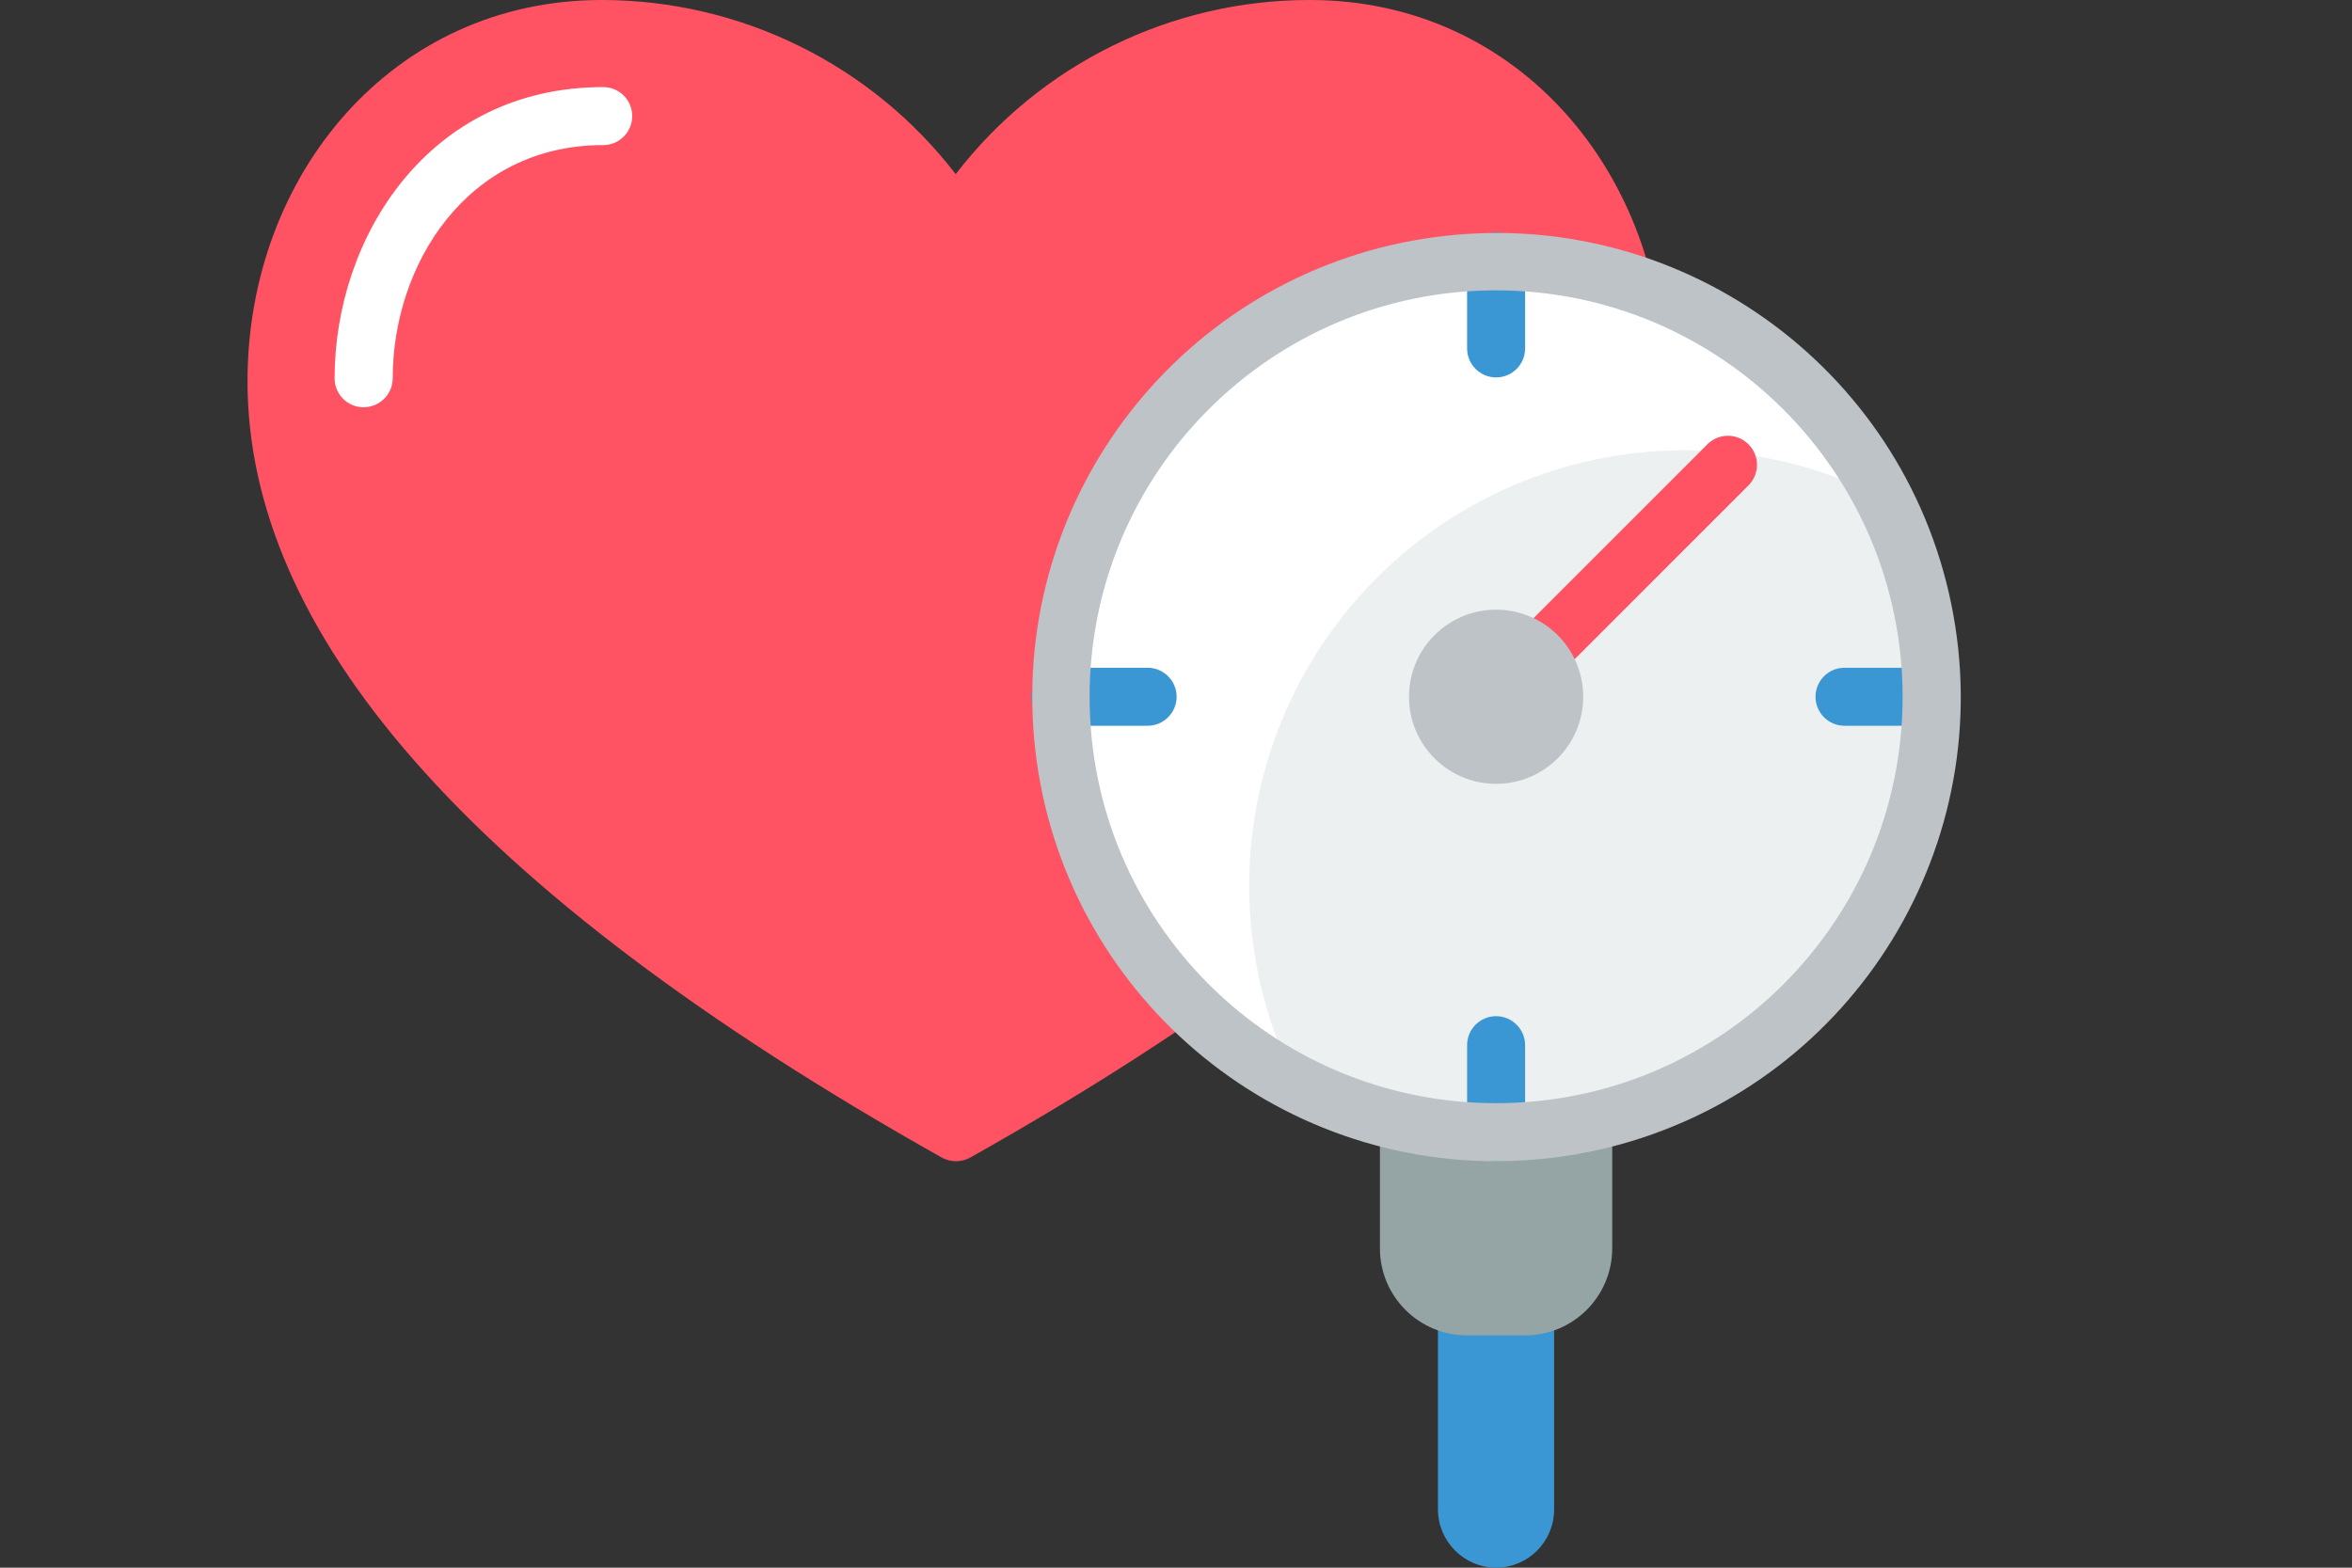
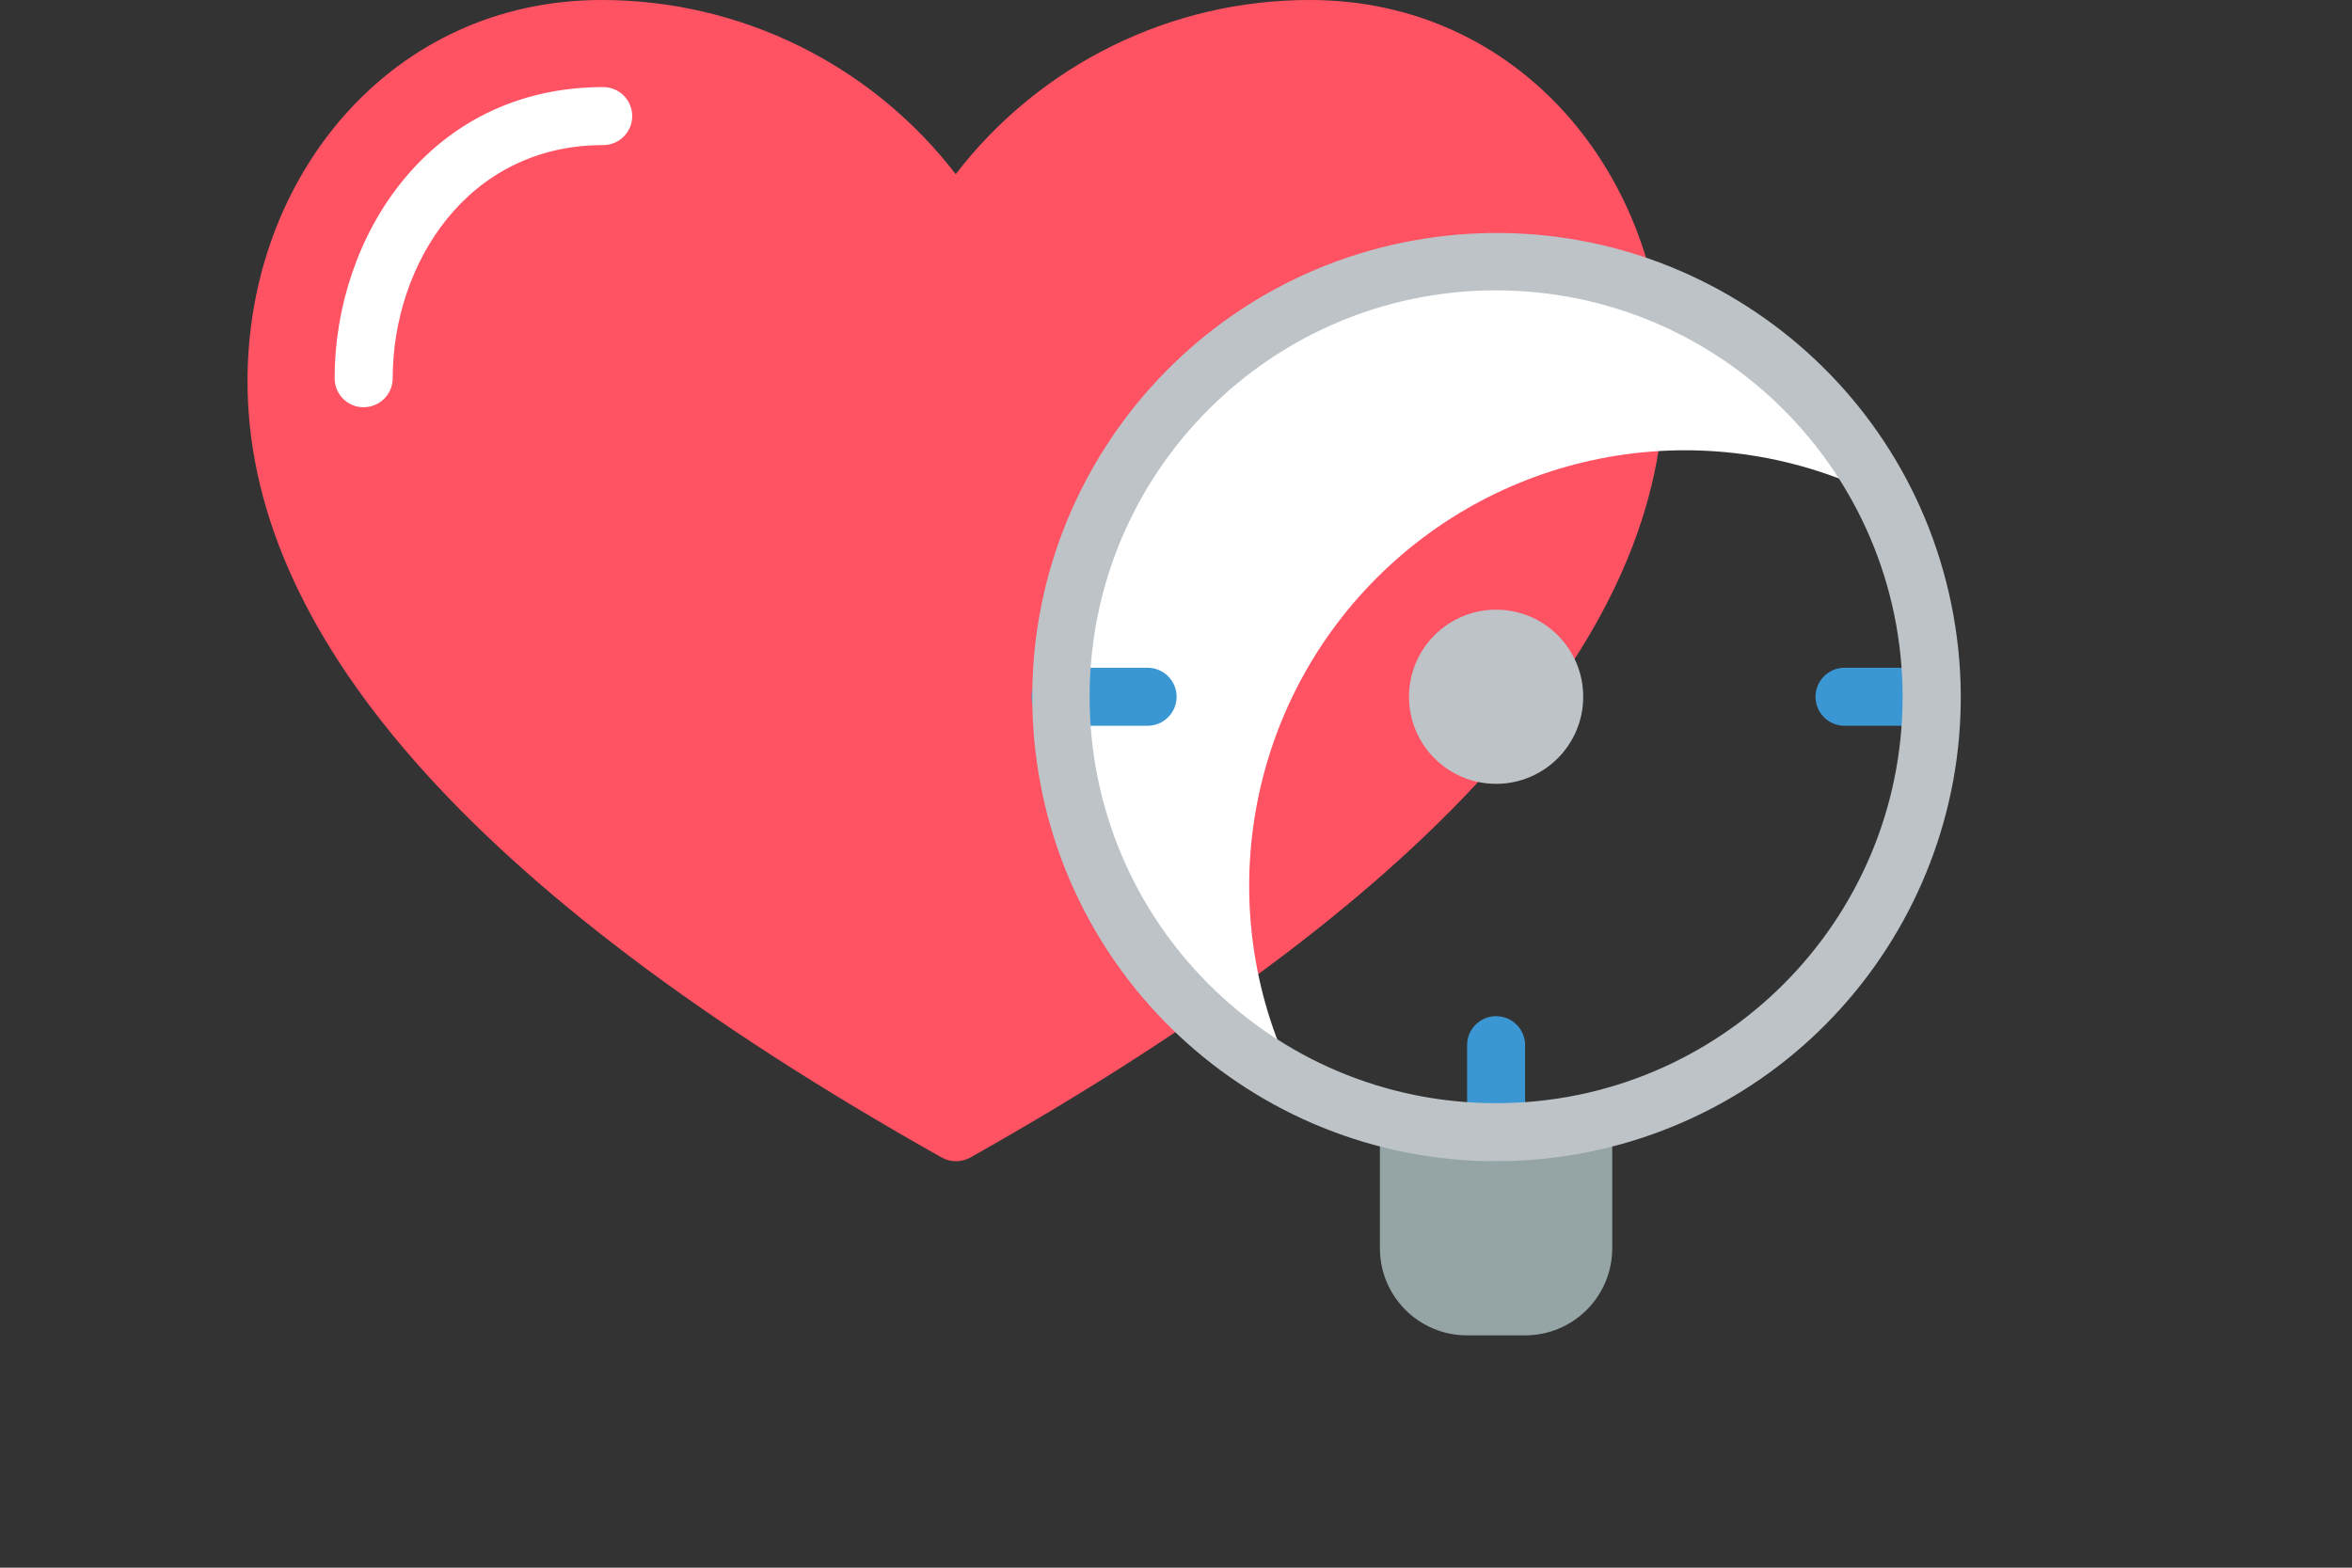
<svg xmlns="http://www.w3.org/2000/svg" id="Artwork" viewBox="0 0 300 200">
  <rect x="0" y="0" width="300" height="200" fill="#333333" stroke="none" />
  <defs>
    <style>
      .cls-1 {
        fill: #bdc3c7;
      }

      .cls-1, .cls-2, .cls-3, .cls-4, .cls-5, .cls-6, .cls-7 {
        stroke-width: 0px;
      }

      .cls-2 {
        fill: #95a5a5;
      }

      .cls-3 {
        fill: #3b97d3;
      }

      .cls-4 {
        fill: none;
      }

      .cls-5 {
        fill: #fff;
      }

      .cls-6 {
        fill: #ff5364;
      }

      .cls-7 {
        fill: #ecf0f1;
      }
    </style>
  </defs>
  <rect class="cls-4" width="300" height="200" />
  <g id="Page-1">
    <g id="_037---Heart-Pressure" data-name="037---Heart-Pressure">
-       <path id="Shape" class="cls-3" d="m198.23,162.96v29.63c-.01,4.09-3.32,7.4-7.41,7.41-4.08-.03-7.38-3.33-7.41-7.41v-29.63h14.81Z" />
      <path id="Shape-2" data-name="Shape" class="cls-6" d="m121.9,22.22C132.69,8.19,149.39-.02,167.08,0,193.83,0,212.27,22.42,212.27,48.63c0,31.46-27.14,64.5-88.52,99.05-1.13.62-2.49.62-3.62,0C58.7,113.14,31.57,80.09,31.57,48.63,31.57,22.42,50,0,76.75,0c17.68,0,34.37,8.2,45.15,22.22h0Z" />
      <path id="Shape-3" data-name="Shape" class="cls-5" d="m46.38,51.96c-2.05,0-3.7-1.66-3.7-3.7,0-18.01,12.01-37.15,34.26-37.15,2.05,0,3.7,1.66,3.7,3.7s-1.66,3.7-3.7,3.7c-17.44,0-26.85,15.32-26.85,29.74,0,2.05-1.66,3.7-3.7,3.7Z" />
-       <path id="Shape-4" data-name="Shape" class="cls-7" d="m246.38,88.89c0,30.68-24.87,55.56-55.56,55.56s-55.56-24.87-55.56-55.56,24.87-55.56,55.56-55.56c30.68.01,55.54,24.88,55.56,55.56Z" />
      <path id="Shape-5" data-name="Shape" class="cls-5" d="m240.23,63.56c-21.46-11-47.57-6.89-64.62,10.16-17.05,17.05-21.16,43.16-10.16,64.62-21.39-10.96-33.31-34.44-29.53-58.18s22.39-42.35,46.13-46.13c23.74-3.78,47.21,8.14,58.18,29.53Z" />
      <path id="Shape-6" data-name="Shape" class="cls-2" d="m205.64,142.44v16.81c0,6.14-4.97,11.11-11.11,11.11h-7.41c-6.14,0-11.11-4.97-11.11-11.11v-16.81c9.7,2.67,19.93,2.67,29.63,0Z" />
-       <path id="Shape-7" data-name="Shape" class="cls-6" d="m190.41,93c-1.5,0-2.85-.9-3.42-2.29-.57-1.38-.26-2.98.8-4.04l30.04-30.04c1.45-1.4,3.76-1.38,5.19.05s1.45,3.74.05,5.19l-30.03,30.04c-.7.7-1.65,1.09-2.63,1.09h0Z" />
      <g>
-         <path id="Shape-8" data-name="Shape" class="cls-3" d="m190.83,48.15c-2.05,0-3.7-1.66-3.7-3.7v-11.11c0-2.05,1.66-3.7,3.7-3.7s3.7,1.66,3.7,3.7v11.11c0,2.05-1.66,3.7-3.7,3.7Z" />
        <path id="Shape-9" data-name="Shape" class="cls-3" d="m190.83,148.15c-2.05,0-3.7-1.66-3.7-3.7v-11.11c0-2.05,1.66-3.7,3.7-3.7s3.7,1.66,3.7,3.7v11.11c0,2.05-1.66,3.7-3.7,3.7Z" />
        <path id="Shape-10" data-name="Shape" class="cls-3" d="m246.38,92.59h-11.11c-2.05,0-3.7-1.66-3.7-3.7s1.66-3.7,3.7-3.7h11.11c2.05,0,3.7,1.66,3.7,3.7s-1.66,3.7-3.7,3.7Z" />
        <path id="Shape-11" data-name="Shape" class="cls-3" d="m146.38,92.59h-11.11c-2.05,0-3.7-1.66-3.7-3.7s1.66-3.7,3.7-3.7h11.11c2.05,0,3.7,1.66,3.7,3.7s-1.66,3.7-3.7,3.7Z" />
      </g>
      <path id="Shape-12" data-name="Shape" class="cls-1" d="m190.83,148.15c-31.15-.03-56.95-24.18-59.03-55.27-2.08-31.08,20.29-58.46,51.16-62.62,30.87-4.17,59.69,16.3,65.93,46.81s-12.23,60.66-42.26,68.94c-5.15,1.42-10.46,2.13-15.8,2.13Zm0-111.11c-28.64,0-51.85,23.21-51.85,51.85s23.21,51.85,51.85,51.85,51.85-23.21,51.85-51.85c-.03-28.62-23.23-51.82-51.85-51.85Z" />
      <circle id="Oval" class="cls-1" cx="190.83" cy="88.89" r="11.11" />
    </g>
  </g>
</svg>